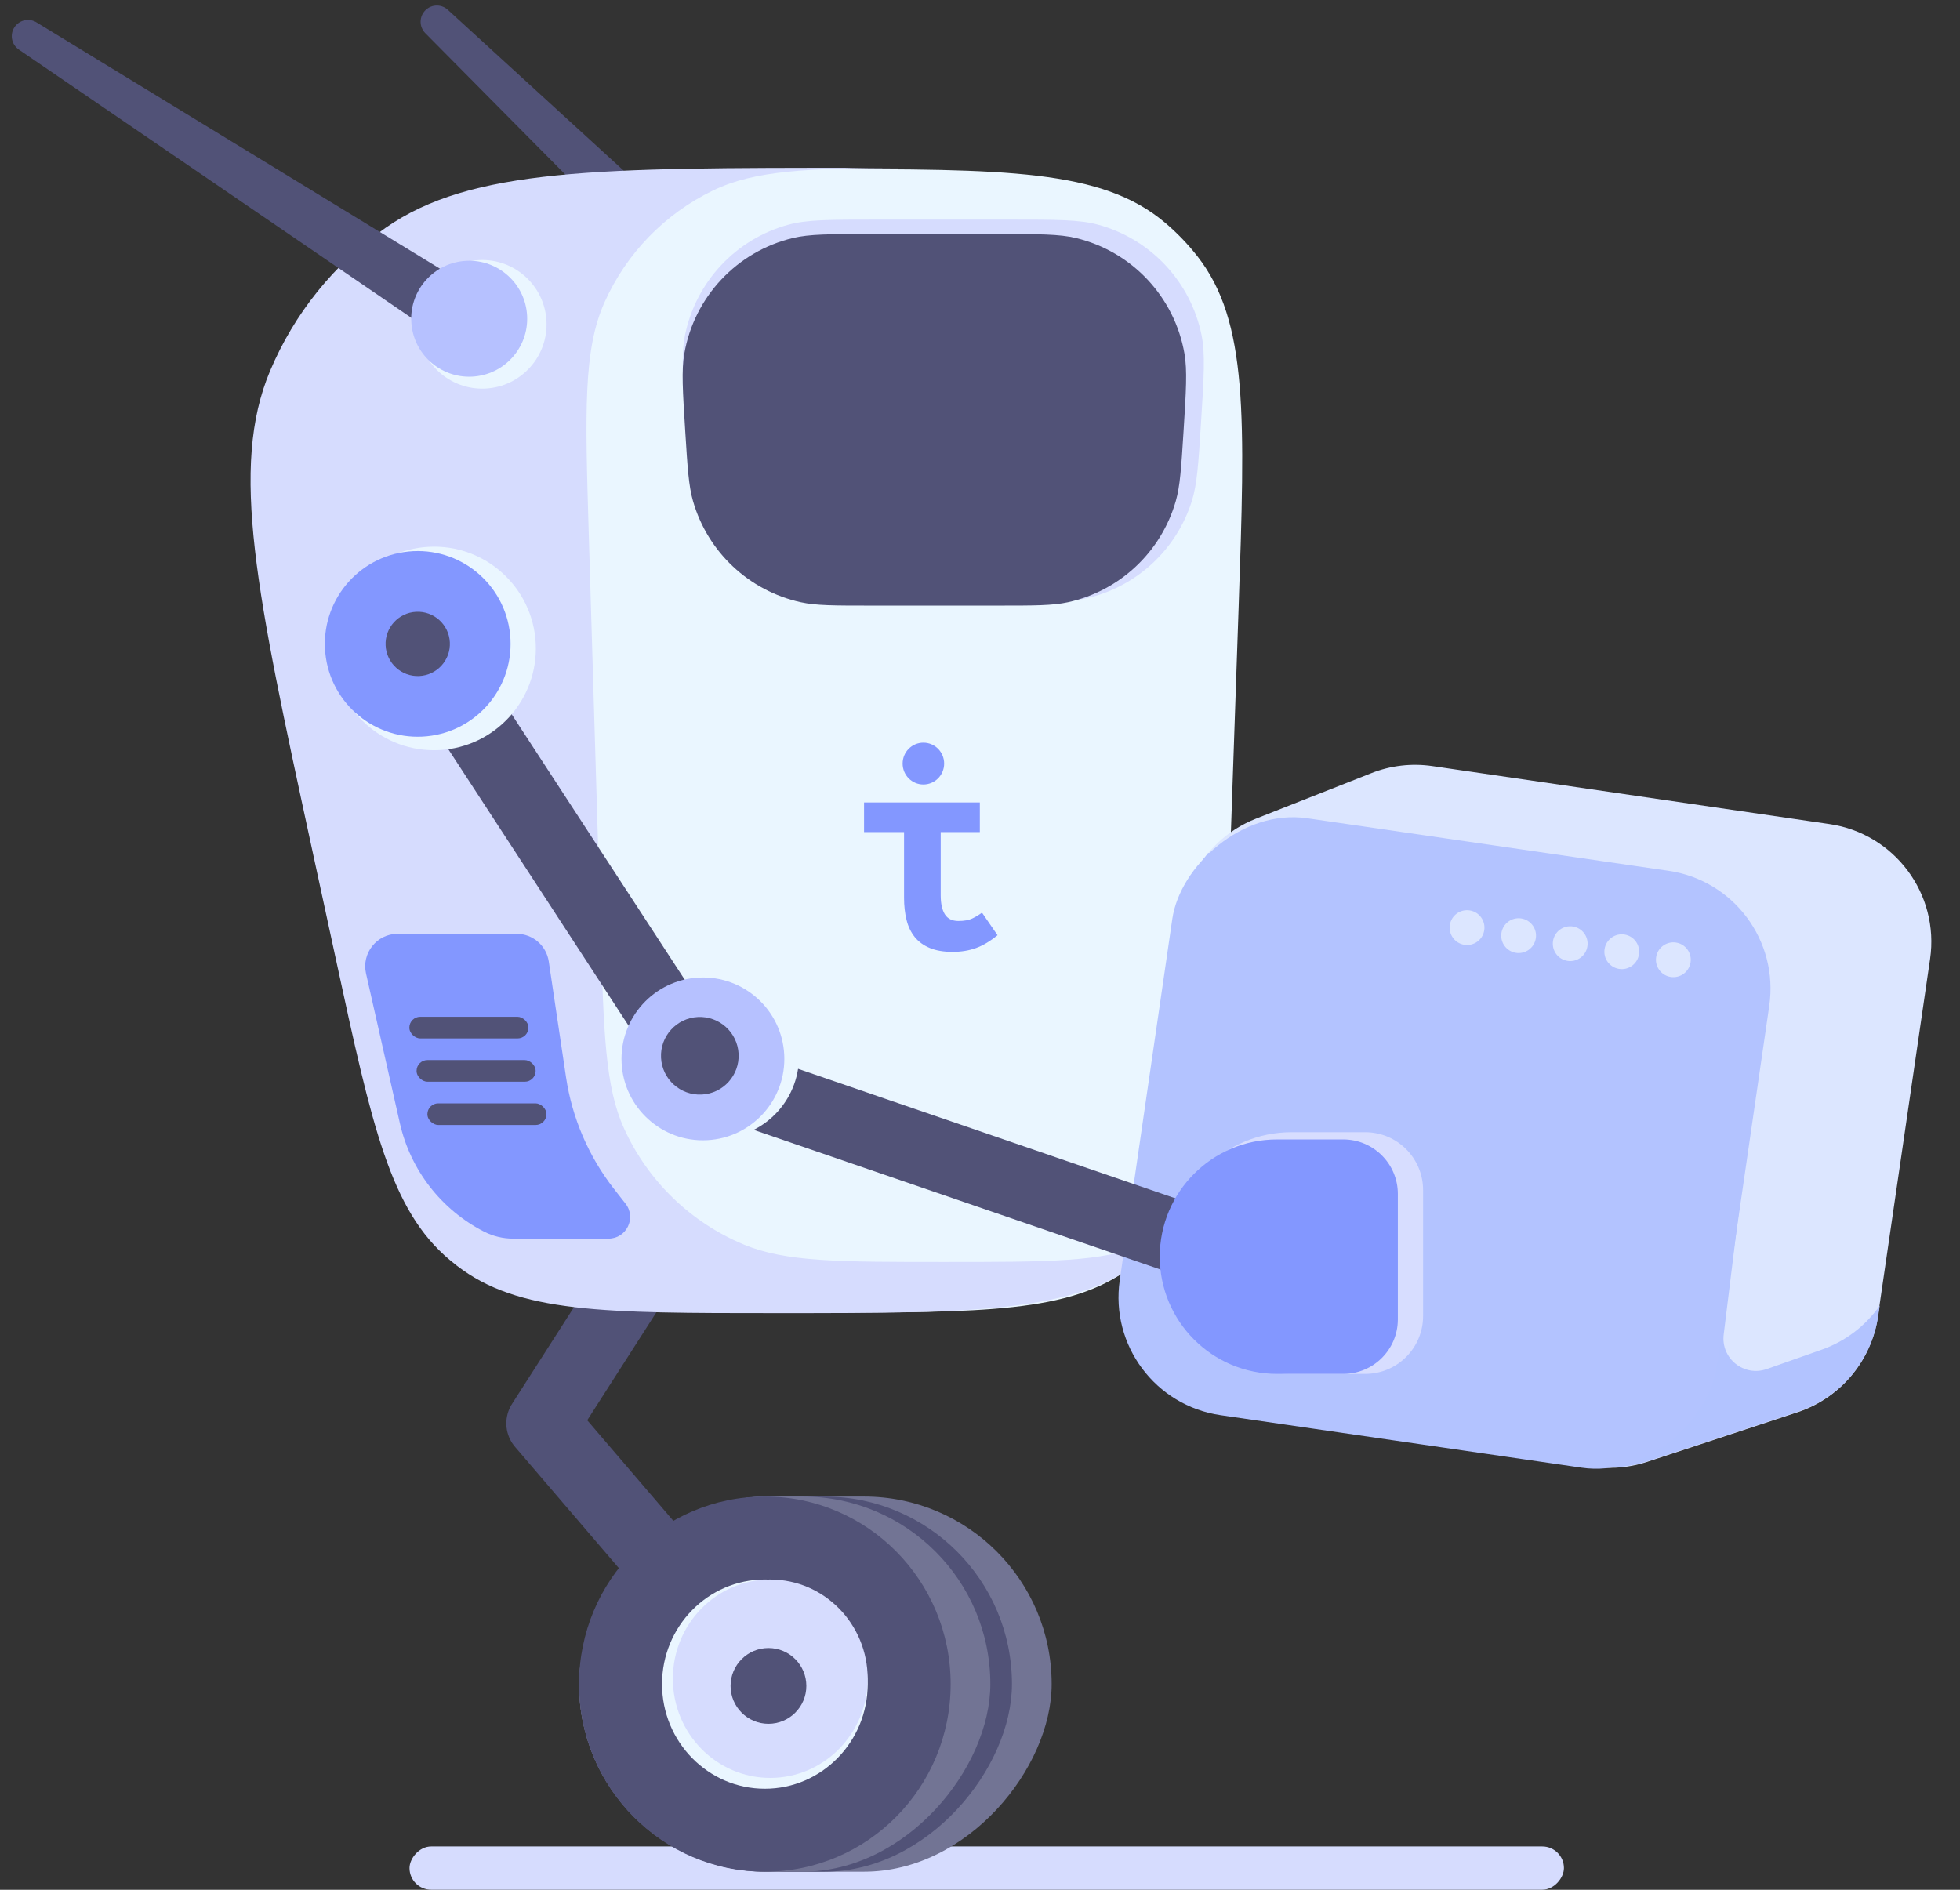
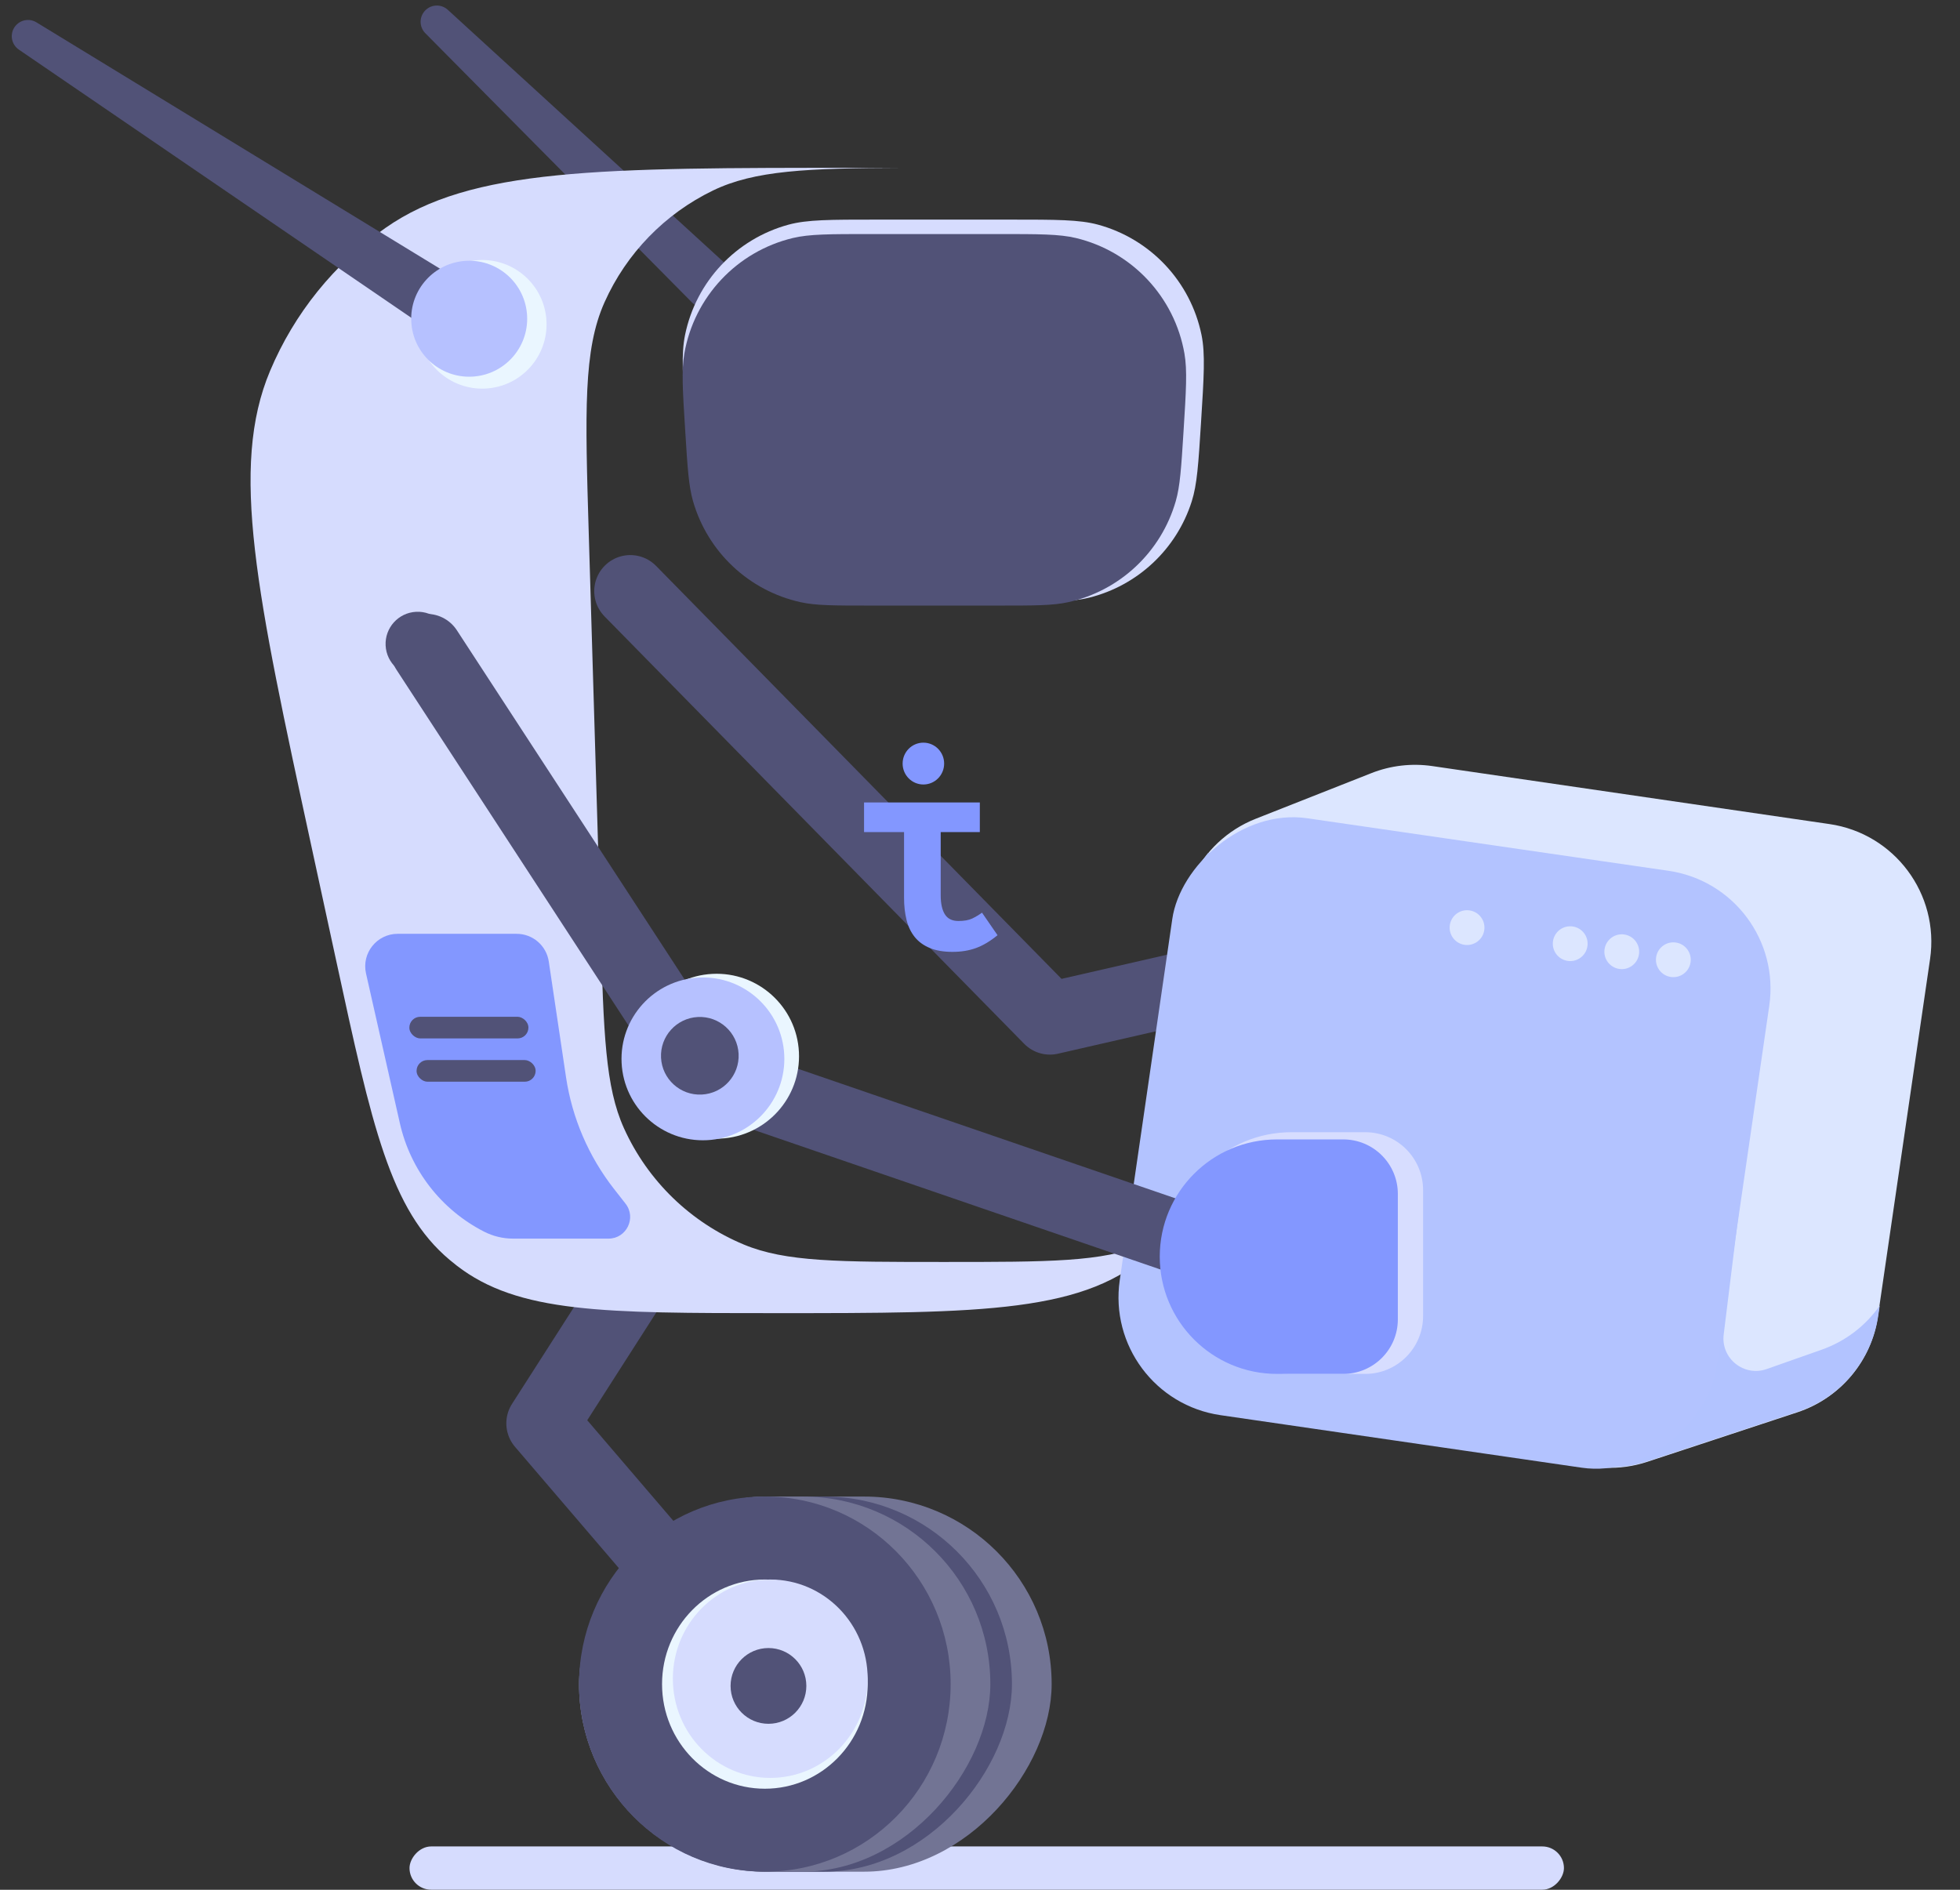
<svg xmlns="http://www.w3.org/2000/svg" width="140" height="135" viewBox="0 0 140 135" fill="none">
  <rect x="0" y="0" width="140" height="135" fill="#333333" stroke="none" />
  <rect width="82.459" height="3.092" rx="1.546" transform="matrix(-1 0 0 1 111.71 131.904)" fill="#D6DCFE" />
  <path d="M45.022 42.23L74.995 72.761L119.478 62.569" stroke="#515277" stroke-width="5.154" stroke-linecap="round" stroke-linejoin="round" />
  <path d="M52.177 20.739L31.203 1.556L50.253 20.79" stroke="#515277" stroke-width="2.319" stroke-linecap="round" stroke-linejoin="round" />
  <rect width="33.757" height="26.799" rx="13.4" transform="matrix(-1 0 0 1 75.118 106.909)" fill="#727494" />
  <rect width="29.376" height="26.799" rx="13.4" transform="matrix(-1 0 0 1 72.282 106.909)" fill="#515277" />
  <rect width="29.376" height="26.799" rx="13.4" transform="matrix(-1 0 0 1 70.738 106.909)" fill="#727494" />
  <path d="M46.756 89.168L38.743 101.68L54.628 120.236" stroke="#515277" stroke-width="5.154" stroke-linecap="round" stroke-linejoin="round" />
  <ellipse rx="13.271" ry="13.4" transform="matrix(-1 0 0 1 54.632 120.308)" fill="#515277" />
  <ellipse rx="7.344" ry="7.473" transform="matrix(-1 0 0 1 54.633 120.308)" fill="#EAF6FF" />
  <ellipse rx="6.957" ry="7.086" transform="matrix(-1 0 0 1 55.019 119.922)" fill="#D6DCFE" />
  <circle r="2.706" transform="matrix(-1 0 0 1 54.89 120.437)" fill="#515277" />
-   <path d="M88.469 43.5C88.939 29.805 89.175 22.958 85.524 18.301C84.833 17.419 84.052 16.611 83.194 15.889C78.665 12.081 71.813 12.081 58.111 12.081C44.408 12.081 37.557 12.081 33.028 15.889C32.17 16.611 31.389 17.419 30.698 18.301C27.047 22.958 27.282 29.805 27.753 43.5L28.497 65.153C28.915 77.326 29.125 83.413 32.425 87.593C33.326 88.735 34.377 89.75 35.55 90.612C39.841 93.767 45.931 93.767 58.111 93.767C70.291 93.767 76.381 93.767 80.672 90.612C81.844 89.75 82.895 88.735 83.797 87.593C87.097 83.413 87.306 77.326 87.725 65.153L88.469 43.5Z" fill="#EAF6FF" />
  <path fill-rule="evenodd" clip-rule="evenodd" d="M83.538 88.01C83.213 88.422 82.862 88.813 82.481 89.185C82.438 89.227 82.396 89.268 82.353 89.309C77.646 93.807 70.232 93.807 55.402 93.807C43.141 93.807 37.011 93.807 32.623 90.41C32.452 90.277 32.283 90.141 32.117 90.001C27.868 86.431 26.58 80.483 24.005 68.586L22.236 60.419C18.335 42.4 16.385 33.391 19.294 26.489C21.023 22.384 23.874 18.85 27.52 16.291C33.65 11.988 42.868 11.988 61.304 11.988C62.421 11.988 63.48 11.988 64.486 11.991C57.635 12.011 53.88 12.18 50.926 13.61C47.486 15.275 44.744 18.1 43.183 21.588C41.661 24.986 41.792 29.365 42.054 38.124V38.125L42.897 66.349C43.122 73.877 43.234 77.641 44.567 80.594C46.263 84.353 49.325 87.325 53.133 88.908C56.124 90.151 59.89 90.151 67.421 90.151C74.953 90.151 78.719 90.151 81.71 88.908C82.341 88.646 82.951 88.346 83.538 88.01Z" fill="#D6DCFE" />
  <path d="M137.862 68.511C138.541 63.864 135.324 59.547 130.676 58.869L102.305 54.726C100.836 54.512 99.337 54.685 97.956 55.23L89.704 58.486C85.587 60.11 83.404 64.62 84.684 68.856L91.816 92.46C92.547 94.879 94.317 96.849 96.645 97.833L111.679 104.188C113.575 104.99 115.698 105.076 117.654 104.431L128.384 100.891C131.443 99.882 133.669 97.231 134.134 94.044L137.862 68.511Z" fill="#DCE6FF" />
  <path fill-rule="evenodd" clip-rule="evenodd" d="M134.267 93.27L134.159 94.004C133.694 97.192 131.468 99.842 128.409 100.851L117.679 104.391C115.723 105.036 113.6 104.95 111.704 104.148L96.671 97.793C94.342 96.809 92.573 94.84 91.841 92.421L84.709 68.816C83.858 66.001 84.537 63.065 86.297 60.935L106.275 60.935C108.973 60.935 111.51 62.215 113.114 64.384L122.945 77.685C124.24 79.437 124.813 81.619 124.546 83.781L123.121 95.33C122.91 97.039 124.57 98.374 126.194 97.801L130.124 96.416C131.817 95.82 133.258 94.711 134.267 93.27Z" fill="#B2C3FF" />
  <rect width="43.071" height="43.071" rx="8.504" transform="matrix(-0.99 -0.144 -0.144 0.99 127.6 63.432)" fill="#B3C3FF" />
  <circle r="1.243" transform="matrix(-0.988 -0.154 -0.154 0.988 119.525 68.562)" fill="#DCE6FF" />
  <circle r="1.243" transform="matrix(-0.988 -0.154 -0.154 0.988 115.841 67.988)" fill="#DCE6FF" />
  <circle r="1.243" transform="matrix(-0.988 -0.154 -0.154 0.988 112.158 67.414)" fill="#DCE6FF" />
-   <circle r="1.243" transform="matrix(-0.988 -0.154 -0.154 0.988 108.473 66.84)" fill="#DCE6FF" />
  <circle r="1.243" transform="matrix(-0.988 -0.154 -0.154 0.988 104.789 66.266)" fill="#DCE6FF" />
  <path d="M85.786 30.206C85.994 26.916 86.098 25.271 85.822 23.923C85.04 20.114 82.181 17.069 78.429 16.049C77.101 15.688 75.453 15.688 72.156 15.688H62.598C59.302 15.688 57.654 15.688 56.325 16.049C52.573 17.069 49.715 20.114 48.933 23.923C48.657 25.271 48.76 26.916 48.968 30.206C49.154 33.143 49.246 34.611 49.631 35.821C50.715 39.227 53.486 41.828 56.953 42.695C58.184 43.002 59.656 43.002 62.598 43.002H72.156C75.099 43.002 76.57 43.002 77.801 42.695C81.269 41.828 84.04 39.227 85.123 35.821C85.508 34.611 85.601 33.143 85.786 30.206Z" fill="#D6DCFE" />
  <path d="M84.538 30.823C84.721 27.914 84.812 26.46 84.604 25.262C83.899 21.207 80.85 17.96 76.847 17.002C75.665 16.72 74.208 16.72 71.293 16.72H62.191C59.277 16.72 57.82 16.72 56.637 17.002C52.635 17.96 49.585 21.207 48.88 25.262C48.672 26.46 48.764 27.914 48.947 30.823C49.11 33.42 49.191 34.719 49.501 35.797C50.545 39.434 53.497 42.206 57.191 43.02C58.286 43.261 59.588 43.261 62.191 43.261H71.293C73.896 43.261 75.198 43.261 76.293 43.02C79.988 42.206 82.94 39.434 83.984 35.797C84.293 34.719 84.375 33.42 84.538 30.823Z" fill="#515277" />
  <path fill-rule="evenodd" clip-rule="evenodd" d="M64.575 59.441H61.718V57.324H69.988V59.441H67.193V63.962C67.193 64.55 67.293 65.003 67.492 65.319C67.692 65.635 68.013 65.793 68.457 65.793C68.871 65.793 69.2 65.734 69.444 65.617C69.688 65.499 69.921 65.359 70.143 65.198L71.252 66.808C70.734 67.234 70.224 67.539 69.721 67.723C69.219 67.907 68.657 67.999 68.035 67.999C67.4 67.999 66.86 67.907 66.416 67.723C65.972 67.539 65.614 67.278 65.34 66.94C65.067 66.602 64.871 66.194 64.753 65.716C64.634 65.238 64.575 64.712 64.575 64.139V59.441L64.575 59.441Z" fill="#8397FF" />
  <path d="M65.956 56.042C66.775 56.042 67.439 55.373 67.439 54.547C67.439 53.722 66.775 53.053 65.956 53.053C65.137 53.053 64.473 53.722 64.473 54.547C64.473 55.373 65.137 56.042 65.956 56.042Z" fill="#8397FF" />
  <path d="M34.695 22.547L2 2.586L32.276 23.277" stroke="#515277" stroke-width="2.319" stroke-linecap="round" stroke-linejoin="round" />
  <circle r="4.594" transform="matrix(-0.999 0.05 0.05 0.999 34.445 23.168)" fill="#EAF6FF" />
  <circle r="4.141" transform="matrix(-0.999 0.05 0.05 0.999 33.514 22.769)" fill="#B6C1FF" />
  <path d="M30.474 46.431L50.251 76.76L84.781 88.613" stroke="#515277" stroke-width="5.154" stroke-linecap="round" stroke-linejoin="round" />
-   <circle r="7.269" transform="matrix(-0.999 0.05 0.05 0.999 31.004 46.323)" fill="#EAF6FF" />
-   <circle r="6.631" transform="matrix(-0.999 0.05 0.05 0.999 29.837 45.998)" fill="#8397FF" />
  <circle r="2.296" transform="matrix(-0.999 0.05 0.05 0.999 29.838 45.999)" fill="#515277" />
  <circle r="5.889" transform="matrix(-0.999 0.05 0.05 0.999 51.183 75.454)" fill="#EAF6FF" />
  <circle r="5.814" transform="matrix(-0.999 0.05 0.05 0.999 50.209 75.643)" fill="#B6C1FF" />
  <circle r="2.773" transform="matrix(-0.999 0.05 0.05 0.999 49.987 75.422)" fill="#515277" />
  <path d="M101.649 85.014C101.649 82.732 99.799 80.882 97.517 80.882H92.243C87.476 80.882 83.611 84.747 83.611 89.514C83.611 94.282 87.476 98.147 92.243 98.147H97.517C99.799 98.147 101.649 96.297 101.649 94.015V85.014Z" fill="#D7DDFF" />
  <path d="M99.846 85.293C99.846 83.142 98.101 81.397 95.95 81.397H91.213C86.588 81.397 82.839 85.147 82.839 89.772C82.839 94.397 86.588 98.147 91.213 98.147H95.95C98.101 98.147 99.846 96.403 99.846 94.251V85.293Z" fill="#8397FF" />
  <path d="M39.198 68.686C39.029 67.55 38.053 66.709 36.904 66.709L28.406 66.709C26.919 66.709 25.816 68.089 26.144 69.54L28.562 80.239C29.318 83.585 31.522 86.423 34.577 87.985C35.219 88.313 35.929 88.484 36.65 88.484L43.463 88.484C44.751 88.484 45.474 87 44.681 85.985L43.855 84.93C42.045 82.614 40.866 79.87 40.432 76.963L39.198 68.686Z" fill="#8397FF" />
  <rect width="1.546" height="8.504" rx="0.773" transform="matrix(4.37114e-08 1 1 -4.37114e-08 29.24 72.636)" fill="#515277" />
  <rect width="1.546" height="8.504" rx="0.773" transform="matrix(4.37114e-08 1 1 -4.37114e-08 29.755 75.728)" fill="#515277" />
-   <rect width="1.546" height="8.504" rx="0.773" transform="matrix(4.37114e-08 1 1 -4.37114e-08 30.528 78.821)" fill="#515277" />
</svg>